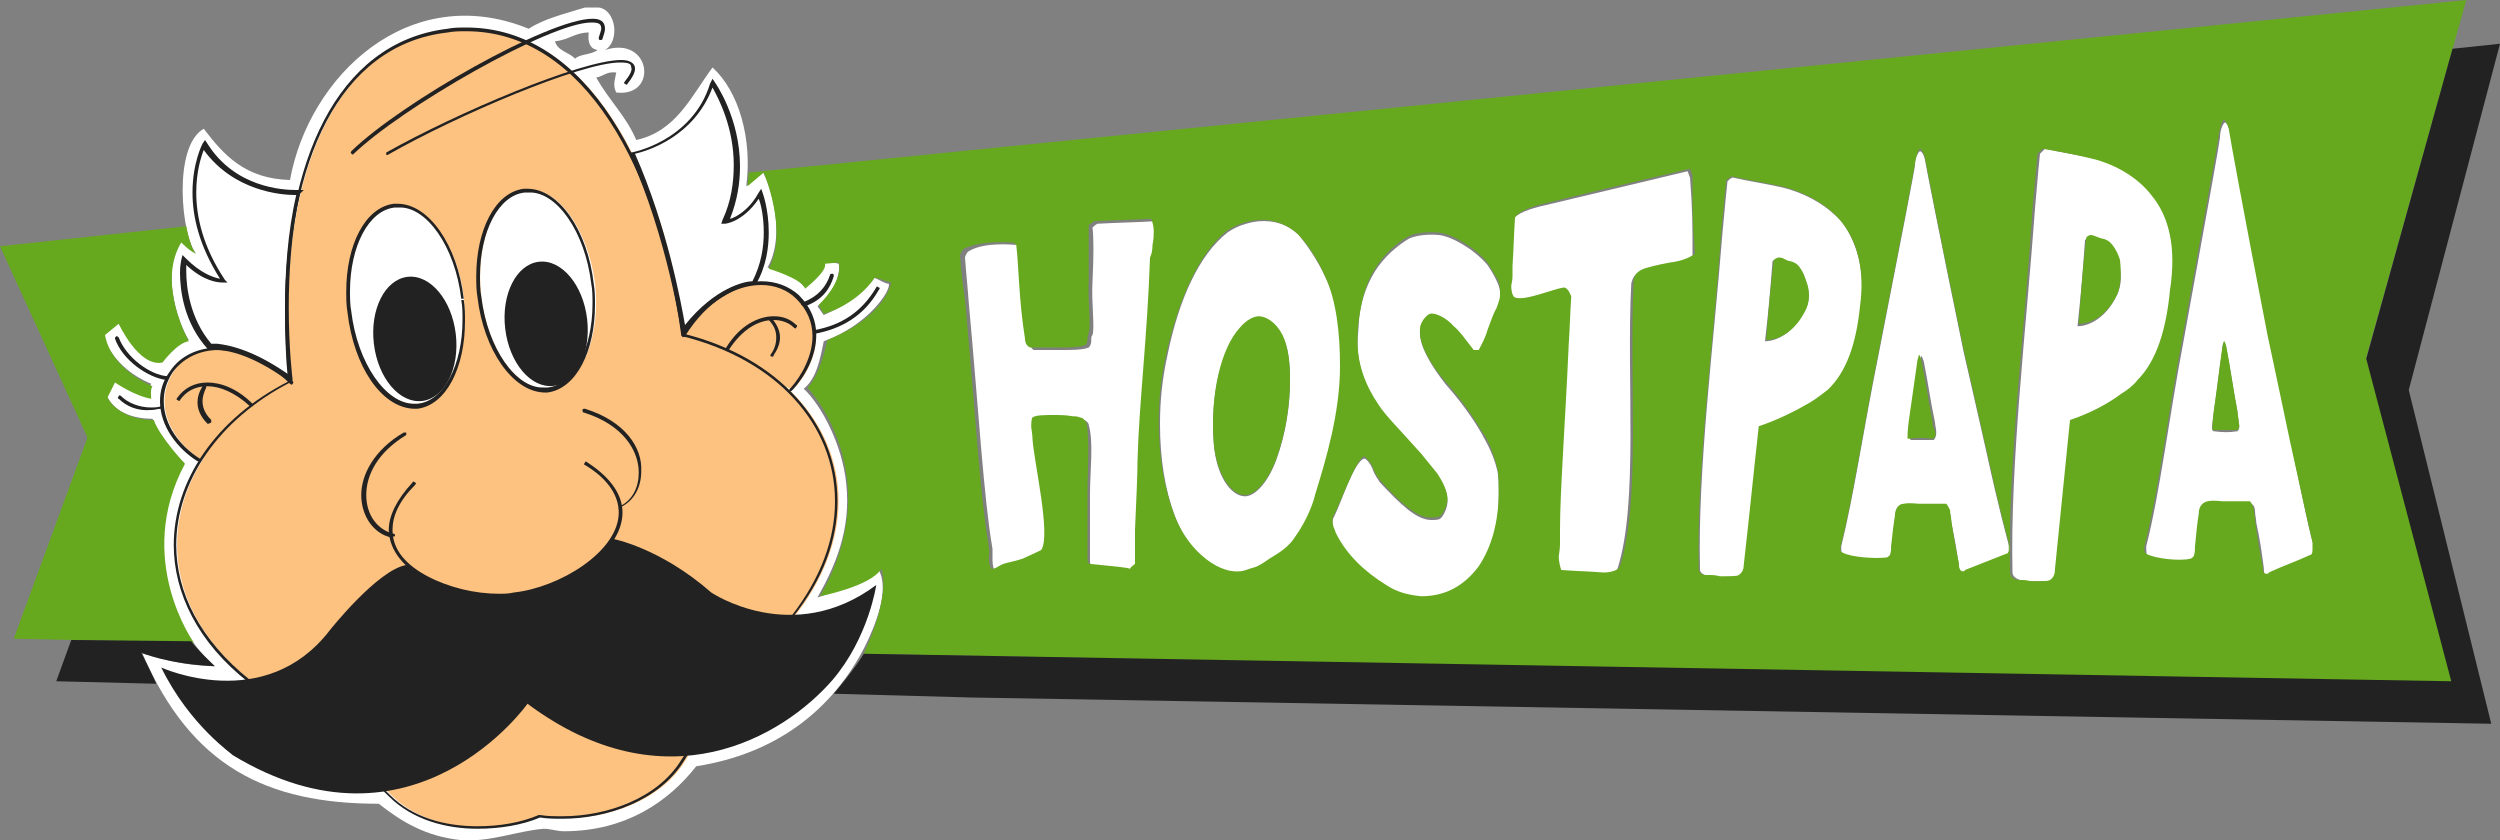
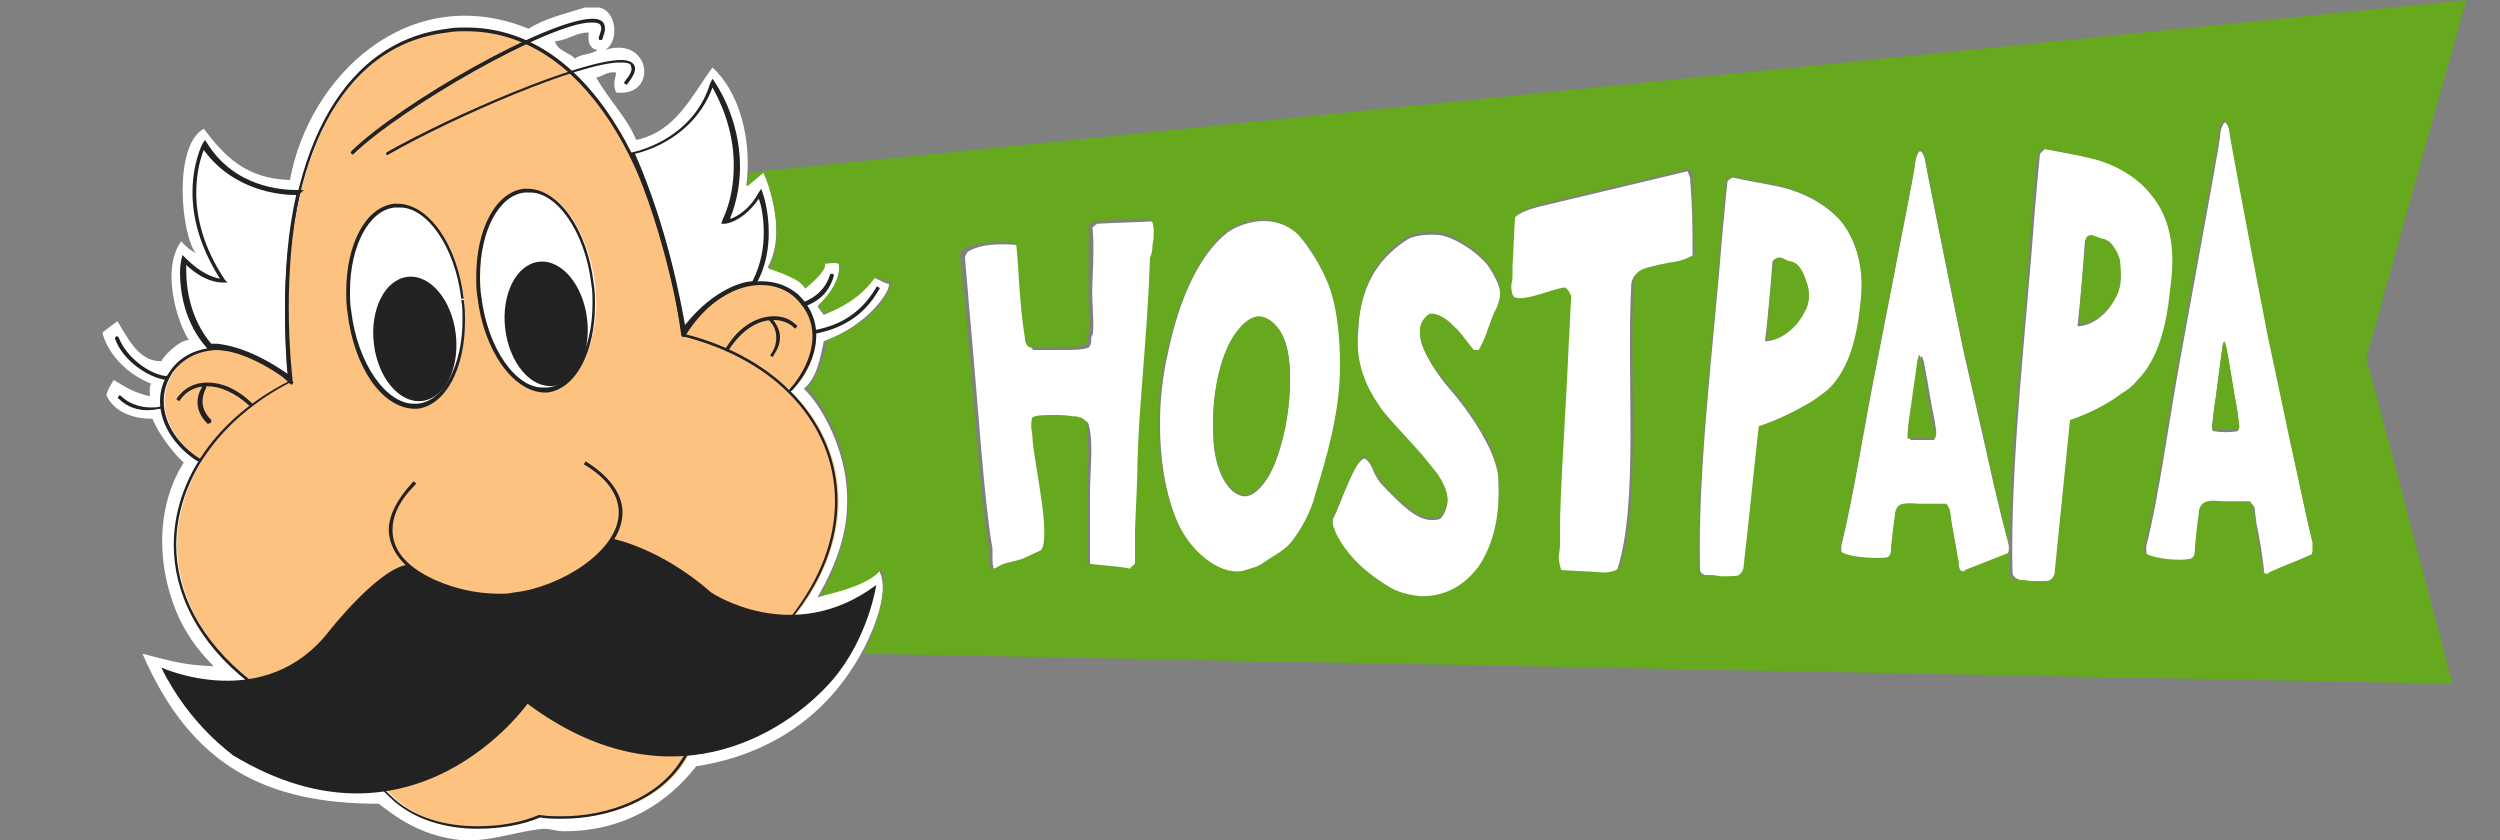
<svg xmlns="http://www.w3.org/2000/svg" version="1.1" id="Layer_1" x="0px" y="0px" viewBox="0 0 200 67.2" style="enable-background:new 0 0 200 67.2;" xml:space="preserve">
  <rect x="0" y="0" width="200" height="67.2" fill="#808080" stroke="none" />
  <style type="text/css">
	.st0{fill-rule:evenodd;clip-rule:evenodd;fill:#FFFFFF;}
	.st1{fill:#FFFFFF;}
	.st2{fill:#FDC180;}
	.st3{fill:#66A91E;}
	.st4{fill:#222222;}
</style>
  <g>
    <g id="White_2_">
      <g>
        <path class="st0" d="M46.8,0.6c0.4,0,0.7,0,1.1,0c1.4,0.2,1.7,2.7,0.5,3.4c3.7-1.2,4.3,3.8,0.9,3.4c-0.3-0.6-0.1-1,0-1.6     c-0.8-0.1-1,0.3-1.6,0.4c1,1.8,2.4,3.1,3.2,5c3.2-0.7,4.4-3.5,6.1-5.8c2.1,1.9,3.2,5.7,2.7,9.5c1-0.8,1.1-1,1.3-1.2     c1,1.9,1.7,5.5,0.4,7.7c0.3,0.1,1.9,0.3,2.9,1.5c0.1,0.1,1.3-1.2,1.6-1.9c0.4,0,0.9,0,1.2,0.1c0.1,0.5,0,1.9-1.7,3.4     c0.2,0.3,0.3,0.4,0.5,0.7c0.8-0.4,2-0.7,4-3c0.5,0.2,0.9,0.5,1.2,0.5c0.2,0.5-1.6,3.3-5.2,4.6c-0.3,1.5-0.6,3-1.6,3.8     c1.4,1.3,3.1,4.5,3.4,7.6c0.4,3.7-0.9,6.6-2.3,9.1c2.3-0.8,3.6-1,4.9-2.2c0.9,1.6-0.3,4.5-1.1,6.1c-2.6,5.1-7.1,8.6-13.5,9.6     c-2.2,2.8-5.6,5.2-10.6,5.2c-0.5,0-1.1-0.2-1.6-0.2c-2.3,0.2-4.3,1.1-6.7,0.9c-2.7-0.3-4.6-1.4-6.5-2.9c-9,0-15-3-18.9-12     c2.4,0.6,3.2,0.9,5.7,1c-1-1-1.9-2.1-2.7-3.7c-1.8-3.8-2.1-8.8,0.3-12.6c-0.4-0.3-1.9-2-2.5-3.5c-1.7,0-3.1-0.6-3.7-1.9     c0.2-0.6,0.3-0.7,0.6-1.2c1,0.6,1.6,1,2.9,1.3c0-0.1-0.1-0.8,0.1-1c-3.2-1.3-3.9-3.9-3.9-4.1c0.5-0.4,0.9-0.7,1.2-0.9     c1.1,1.9,1.9,3.2,3.5,3.2c0.1-0.3,1.4-1.7,2.2-1.7c-1-1.6-2.2-5.7-0.6-7.9c0.7,0.8,1,0.8,1.2,1c-1.2-1.4-1.9-8.6,0.6-10     c1.6,2.1,3.3,4,6.9,4.1c1.5-8.3,9.5-16,19.1-12.1C43.5,1.5,45.2,1.1,46.8,0.6z M44.4,3.3c0.2,0.8,1.2,0.9,1.6,1.4     c0.4-0.4,1.3-0.3,1.8-0.7c-0.6-0.1-0.8-0.6-0.7-1.4C46,2.6,45.5,3.2,44.4,3.3z" />
      </g>
      <g>
        <g>
          <g>
            <path class="st1" d="M92.2,20.8c-0.3,6.2-0.9,11.9-1,16.3c0,1.2-0.1,3-0.2,5.5c0,0.6,0,1.5,0,2.7c-0.1,0.2-0.2,0.2-0.4,0.4       c-0.2-0.1-1.2-0.2-3.3-0.4c0-0.1-0.1-0.2-0.1-0.3c0-1.9,0-3.7,0-5.5c0-1.8,0.3-4.1-0.1-5.5c0-0.2-0.3-0.4-0.4-0.4       c-0.2,0-0.4-0.1-0.6-0.1c-0.5-0.1-1-0.1-1.6-0.1c-0.5,0-1.4,0-1.6,0.2c-0.1,0.1-0.1,0.5-0.1,0.8c0,0.5,0.1,0.8,0.1,0.9       c0.1,1.8,1.5,7.8,0.7,8.9c0,0-0.6,0.3-1.5,0.7c-0.6,0.3-1.3,0.3-1.5,0.4c-0.3,0.1-0.8,0.5-1,0.4c-0.1-0.1-0.2-0.5-0.2-0.9       c0-0.4,0-0.7,0-0.9c-0.7-4-1.1-11-1.9-19.7c-0.1-1.4-0.2-2.2-0.3-3.6c0-0.1,0.2-0.5,0.3-0.5c1.3-0.8,3.7-0.5,3.9-0.5       c0.1,0.1,0.1,0.1,0.2,0.2c0.2,1.7,0.2,4.4,0.7,7.5c0.1,0.3,0.2,0.6,0.4,0.7c0.9,0,1.3,0,2.2,0c0.9,0,1.7,0,2.2-0.2       c0.1-0.1,0.2-0.3,0.2-0.5c0-0.3,0-0.4,0.1-0.5c0.2-0.7-0.1-2.5,0-4.3c0.1-2,0.1-3.5,0-4.3c0.1-0.1,0.2-0.2,0.4-0.3       c1.8-0.1,2.8-0.1,4.6-0.2c0.1,0.3,0.2,0.6,0.2,1c0,0.3,0,0.6-0.1,1.1C92.2,20.2,92.2,20.6,92.2,20.8z" />
          </g>
          <g>
            <path class="st1" d="M106.1,22.3c0.9,1.9,1.2,4.4,1.2,7.2c0,3.7-1.1,7.4-2,10.3c-0.2,0.5-0.7,2-1.7,3.5       c-0.7,0.9-1.7,1.4-2.1,1.7c-0.2,0.2-0.6,0.5-1.1,0.6c-0.4,0.1-0.8,0.2-1.1,0.3c-1,0.1-2.2-0.4-3.1-1.3c-1-0.9-1.7-2-2.2-3.3       c-0.8-2.1-1.2-4.6-1.2-7.4c0-1.9,0.2-3.7,0.6-5.5c0.9-4.4,2.5-8,4.8-9.8c0.7-0.5,1.6-0.8,2.5-0.9c1.3-0.1,2.4,0.3,3.2,1.1       C104.4,19.4,105.3,20.6,106.1,22.3z M102.6,26.9c-0.5-1-1.2-1.5-1.9-1.5c-0.4,0-1,0.3-1.5,0.9c-1.5,1.7-2.4,5.3-2.1,9.2       c0.2,2.5,1.3,4.1,2.4,4.2c0.8,0.1,1.9-1,2.6-2.9c0.8-2.2,1.1-4.4,1.1-6.4C103.2,29.1,103.1,27.8,102.6,26.9z" />
          </g>
          <g>
            <path class="st1" d="M120,23.9c0,0.1-0.1,0.5-0.3,1c-0.1,0.3-0.4,0.9-0.7,1.7c-0.2,0.7-0.5,1.3-0.7,1.6c-0.2,0-0.2,0-0.4,0       c-0.7-1-1.2-1.6-1.6-1.9c-0.6-0.6-1.4-1.1-1.9-1c-0.3,0.1-0.8,0.7-0.8,1.2c-0.1,1.1,0.9,2.8,2.1,4.3c1.6,1.8,2.5,3.3,2.9,4       c0,0.1,0.8,1.2,1.2,2.9c0.1,0.5,0.1,1.3,0.1,1.8c0,2.5-0.5,4.5-1.6,6c-1.2,1.7-2.7,2.5-4.6,2.4c-1,0-1.9-0.3-2.8-0.9       c-1.8-1.1-3.1-2.5-4-4.1c-0.1-0.2-0.1-0.3-0.2-0.5c-0.1-0.2-0.1-0.4-0.1-0.6c0-0.1,0-0.3,0.1-0.4c0.6-1.2,1.6-4.4,2.4-4.7       c0.1-0.1,0.5,0.3,0.7,0.8c0.2,0.6,0.5,0.9,0.6,1.1c1.6,1.7,2.9,3,4.1,3c0.2,0,0.6,0,0.7-0.1c0.2-0.1,0.6-0.8,0.6-1.4       c0-0.6-0.3-1.4-0.8-2c-0.4-0.5-0.8-1.1-1.3-1.6c-1.6-1.8-2.9-3.1-3.4-3.9c-1.1-1.7-1.7-3.4-1.7-5.1c0-0.6,0.1-1.2,0.1-1.7       c0.1-1.4,0.5-2.8,1.3-4.1c0.7-1.1,1.7-2,2.7-2.6c0.4-0.2,1.3-0.4,2.4-0.3c1,0.1,2.8,1.1,3.9,2.4c0.2,0.3,0.4,0.6,0.6,1       c0.2,0.4,0.4,0.8,0.4,1.2C120.1,23.6,120,23.8,120,23.9z" />
          </g>
          <g>
            <path class="st1" d="M135.4,20.5c-0.4,0.4-1.1,0.6-2,0.7c-1.1,0.2-1.8,0.3-2.1,0.5c-0.5,0.2-0.7,0.5-0.8,1       c-0.4,7.6,0.6,17.5-1.1,22.8c-0.1,0.3-0.7,0.5-1.3,0.5c-1.4-0.1-2.1-0.1-3.4-0.2c-0.1-0.3-0.2-0.6-0.2-1.1c0-0.1,0-0.5,0.1-1       c0-0.4,0-0.8,0-1.1c-0.1-3.1,0.3-8.3,0.7-14.9c0.1-1.5,0.1-2.3,0.2-3.8c-0.1-0.5-0.4-0.7-0.6-0.7c-0.8,0.1-3.1,1.1-3.9,0.8       c-0.1,0-0.3-0.5-0.3-0.9c0-0.1,0-0.4,0.1-0.8c0-0.4,0-0.7,0-0.8c0.1-1.6,0.1-2.3,0.2-3.9c0.3-0.5,1.3-0.9,2.7-1.2       c2.5-0.6,6.3-1.5,11.3-2.7c0.1,0.2,0.1,0.3,0.2,0.5C135.4,16.7,135.4,18,135.4,20.5z" />
          </g>
          <g>
            <path class="st1" d="M148.9,24.6c-0.3,3-1.2,5.3-2.6,6.7c-0.4,0.4-0.9,0.7-1.4,1c-1.2,0.8-2.6,1.4-4.1,1.9       c-0.5,4.5-0.7,6.7-1.2,11.1c0,0.3-0.1,0.6-0.4,0.8c-0.1,0.1-0.6,0.1-1.5,0.1c-0.5,0-0.7,0-1.1-0.1c-0.3-0.1-0.6-0.3-0.6-0.5       c-0.2-8.1,1.1-18.1,1.8-27c0.1-0.9,0.2-2.3,0.4-4.1c0.1-0.1,0.2-0.2,0.4-0.3c1.3,0.3,2.7,0.5,4,0.8c2,0.5,3.6,1.5,4.7,2.7       C148.6,19.4,149.2,21.7,148.9,24.6z M144.5,22.6c-0.2-0.7-0.7-1.4-1.1-1.5c-0.1,0-0.4,0-0.6-0.2c-0.3-0.1-0.4-0.2-0.6-0.2       c-0.1,0-0.3,0.1-0.4,0.2c-0.2,2.6-0.3,3.8-0.6,6.4c1.1,0,2.4-0.9,3.1-2.3C144.8,24.3,144.8,23.4,144.5,22.6z" />
          </g>
          <g>
            <path class="st1" d="M160.7,43.6c0.1,0.2,0.1,0.3,0,0.6c0,0.2-0.1,0.3-0.2,0.3c-1.3,0.5-2,0.8-3.3,1.3       c-0.1,0.1-0.2,0.1-0.2,0.1c-0.2,0-0.3-0.2-0.3-0.7c-0.2-1.4-0.3-2-0.6-3.4c0-0.3-0.1-0.6-0.1-0.8c-0.1-0.3-0.1-0.4-0.3-0.5       c-0.3,0-0.5,0-0.8,0c-0.4,0-0.9,0-1.4,0c-0.3,0-0.7,0-1.2,0c-0.4,0-0.7,0.4-0.7,0.9c0,0.6-0.1,1.4-0.3,2.4c0,0.2,0,0.5-0.1,0.8       c0,0.1-0.2,0.2-0.3,0.2c-0.8,0.2-2.9,0-3.5-0.4c-0.1-0.1-0.1-0.4-0.1-0.7c1-4,1.8-9.5,3-15.4c1.9-9.7,2.9-14.9,2.9-15.1       c0-0.6,0.3-1.1,0.4-1.1c0.1,0,0.3,0.2,0.4,0.7c0.1,0.6,1.1,5.7,3.1,15.4c0.3,1.3,0.9,3.9,1.8,7.9       C159.9,40.7,160.6,43.2,160.7,43.6z M154.7,35.2c0.1-0.1,0.2-0.3,0.2-0.6c0-0.3-0.1-0.6-0.1-0.8c-0.4-1.9-0.5-2.9-0.9-4.9       c-0.1-0.2-0.1-0.4-0.2-0.4c0,0-0.1,0.1-0.1,0.4c-0.3,2-0.4,2.9-0.7,4.9c-0.1,0.8-0.1,1.2-0.1,1.3c0,0.1,0.1,0.1,0.1,0.1       C153.5,35.2,153.9,35.2,154.7,35.2z" />
          </g>
          <g>
            <path class="st1" d="M173.9,23.2c-0.3,3.2-1.2,5.7-2.6,7.2c-0.4,0.4-0.9,0.8-1.4,1.1c-1.2,0.8-2.6,1.5-4.1,2.1       c-0.5,4.8-0.7,7.2-1.2,11.9c0,0.4-0.1,0.7-0.4,0.9c-0.1,0.1-0.6,0.1-1.5,0.1c-0.5,0-0.7,0-1.1-0.1c-0.3-0.1-0.6-0.3-0.6-0.6       c-0.2-8.7,1.1-19.5,1.8-29.1c0.1-1,0.2-2.5,0.4-4.4c0.1-0.1,0.2-0.2,0.4-0.4c1.3,0.3,2.7,0.5,4,0.8c2,0.5,3.6,1.6,4.7,2.9       C173.6,17.5,174.1,20.1,173.9,23.2z M169.5,21c-0.2-0.7-0.7-1.5-1.1-1.6c-0.1,0-0.4,0-0.6-0.2c-0.3-0.1-0.4-0.2-0.6-0.2       c-0.1,0-0.3,0.1-0.4,0.2c-0.2,2.8-0.3,4.1-0.6,6.9c1.1,0,2.4-0.9,3.1-2.4C169.8,22.8,169.7,21.8,169.5,21z" />
          </g>
          <g>
            <path class="st1" d="M185.1,43.6c0.1,0.2,0.1,0.4,0,0.6c0,0.2-0.1,0.4-0.2,0.4c-1.3,0.6-2,0.8-3.3,1.4       c-0.1,0.1-0.2,0.1-0.2,0.1c-0.2,0-0.3-0.2-0.3-0.7c-0.2-1.5-0.3-2.2-0.6-3.6c0-0.3-0.1-0.6-0.1-0.9c0-0.3-0.1-0.5-0.3-0.6       c-0.3,0-0.5,0-0.8,0c-0.4,0-0.9,0-1.4,0c-0.3,0-0.7,0-1.2,0c-0.4,0.1-0.7,0.4-0.7,1c0,0.6-0.1,1.5-0.3,2.6c0,0.2,0,0.5-0.1,0.8       c0,0.1-0.2,0.2-0.3,0.2c-0.8,0.2-2.9,0-3.5-0.4c-0.1-0.1-0.1-0.5-0.1-0.8c1.1-4.3,1.8-10.2,3-16.5c1.9-10.4,2.9-16,2.9-16.2       c0-0.7,0.3-1.2,0.4-1.2c0.1,0,0.3,0.3,0.4,0.7c0.1,0.6,1.1,6.1,3.1,16.5c0.3,1.4,0.9,4.2,1.8,8.5       C184.3,40.4,184.9,43.2,185.1,43.6z M179,34.5c0.1-0.1,0.2-0.3,0.1-0.6c0-0.3-0.1-0.6-0.1-0.9c-0.4-2.1-0.5-3.1-0.9-5.2       c-0.1-0.3-0.1-0.4-0.2-0.4c0,0-0.1,0.1-0.1,0.4c-0.3,2.1-0.4,3.2-0.7,5.2c-0.1,0.8-0.2,1.3-0.1,1.4c0,0.1,0.1,0.1,0.1,0.1       C177.9,34.6,178.3,34.6,179,34.5z" />
          </g>
        </g>
      </g>
    </g>
    <g id="Pantone_714_C_1_">
      <path class="st2" d="M23.4,30.5c-3.8-3.7-8-3.2-9.5-0.8c-1.8,2.8,0,5.7,2.2,7.1" />
      <path class="st2" d="M54.8,26.8c2.9-4.5,7-5,9.1-3c2.4,2.3,1.3,5.6-0.5,7.4" />
      <path class="st2" d="M31.3,63.6c-2.3-2.3-4.2-3.7-11.2-9.1c-9.4-7.4-7.1-18.6,3.2-24C21.9,16.4,25.7,3.6,36,2.4    c10.3-1.2,16.9,10.3,18.8,24.4c11.3,2.8,16.2,13.1,8.7,22.6c-5.5,6.9-7.1,8.8-8.7,11.5c-2.3,3.7-7.6,5-11.4,4.4    C39.9,66.7,34.4,66.7,31.3,63.6z M31.6,16.4c-2.5,0.3-4.1,4.1-3.6,8.5c0.5,4.4,3,7.7,5.5,7.4c2.5-0.3,4.1-4.1,3.6-8.5    C36.6,19.5,34.1,16.2,31.6,16.4z M42.1,15.2c-2.5,0.3-4.1,4.1-3.6,8.5c0.5,4.4,3,7.7,5.5,7.4c2.5-0.3,4.1-4.1,3.6-8.5    C47,18.3,44.6,14.9,42.1,15.2z" />
    </g>
    <g id="Pantone_3435_C_1_">
      <g>
-         <path class="st3" d="M15.7,20.3c-0.4-0.1-1.2-0.9-1.2-0.9c-2,3.3,0.6,7.9,0.6,7.9c-0.9,0.1-2.1,1.7-2.1,1.7     c-1.9,0.4-3.5-3.1-3.5-3.1l-1.1,0.9c0.5,2.8,3.8,4.1,3.8,4.1c-0.2,0.2-0.1,1-0.1,1c-1.3-0.2-2.9-1.3-2.9-1.3l-0.6,1.2     c1,1.9,3.7,1.8,3.7,1.8c0.5,1.4,2.5,3.5,2.5,3.5c-4.1,7.6,0.7,14.3,0.7,14.3L1.1,51.1L7,35L0,19.7l14.9-1.6     C14.9,18.2,15.3,20.1,15.7,20.3z" />
-       </g>
+         </g>
      <g>
        <path class="st3" d="M197.3,0l-8,28.6l6.9,26.1L69.1,52.3c2.3-5,1.4-6.8,1.4-6.8c-0.8,1.4-4.9,2.2-4.9,2.2c5.6-9.7-1-16.7-1-16.7     c1-0.9,1.6-3.8,1.6-3.8c4.7-1.9,5.1-4.6,5.1-4.6L70,22.2c-1.6,2.3-4.1,2.9-4.1,2.9l-0.4-0.7c2.1-2.1,1.6-3.4,1.6-3.4L66,21.1     c0.2,0.6-1.6,2-1.6,2c-0.2-0.8-2.9-1.6-2.9-1.6c1.6-3-0.4-7.7-0.4-7.7l-1.3,1.1l0.1-1.1L197.3,0z M92.2,19.6     c0.1-0.5,0.1-0.8,0.1-1.1c0-0.4-0.1-0.7-0.2-1c-1.8,0.1-2.8,0.1-4.6,0.2c-0.1,0.1-0.2,0.2-0.4,0.3c0,0.9,0,2.3,0,4.3     c-0.1,1.8,0.2,3.6,0,4.3c0,0.1-0.1,0.2-0.1,0.5c0,0.3-0.1,0.5-0.2,0.5c-0.5,0.2-1.3,0.2-2.2,0.2c-0.9,0-1.3,0-2.2,0     c-0.2-0.1-0.4-0.3-0.4-0.7c-0.5-3.1-0.5-5.9-0.7-7.5c-0.1-0.1-0.1-0.1-0.2-0.2c-0.3,0-2.6-0.2-4,0.5c-0.1,0.1-0.3,0.4-0.3,0.5     c0.1,1.4,0.2,2.2,0.4,3.6c0.8,8.7,1.2,15.7,1.9,19.7c0,0.1,0.1,0.4,0,0.9c0,0.4,0.1,0.8,0.2,0.9c0.2,0.1,0.7-0.3,1-0.4     c0.3-0.1,0.9-0.2,1.5-0.4c0.9-0.4,1.5-0.7,1.5-0.7c0.8-1.2-0.6-7.1-0.7-8.9c0,0,0-0.3-0.1-0.9c0-0.3,0-0.7,0.1-0.8     c0.2-0.2,1.1-0.2,1.6-0.2c0.6,0,1.1,0,1.6,0.1c0.2,0,0.4,0,0.6,0.1c0.2,0,0.4,0.2,0.5,0.4c0.3,1.4,0.1,3.7,0.1,5.5     c0,1.8,0,3.7,0,5.5c0,0.1,0.1,0.2,0.1,0.3c2,0.2,3.1,0.3,3.3,0.4c0.1-0.2,0.2-0.2,0.4-0.4c0-1.2,0-2.1,0-2.7     c0.1-2.4,0.2-4.3,0.2-5.5c0.1-4.4,0.8-10.1,1-16.3C92.1,20.4,92.2,20.1,92.2,19.6z M103.8,18.7c-0.9-0.8-2-1.2-3.2-1.1     c-0.9,0.1-1.8,0.4-2.5,0.9c-2.2,1.8-3.8,5.4-4.8,9.8c-0.4,1.8-0.6,3.6-0.6,5.4c0,2.8,0.4,5.2,1.2,7.4c0.5,1.3,1.2,2.4,2.2,3.3     c1,0.9,2.1,1.4,3.1,1.3c0.3,0,0.7-0.2,1.1-0.3c0.4-0.1,0.8-0.4,1.1-0.6c0.4-0.3,1.5-0.8,2.1-1.7c1.1-1.5,1.6-3,1.7-3.5     c0.9-2.9,2-6.6,2-10.3c0-2.7-0.3-5.3-1.2-7.2C105.3,20.4,104.3,19.2,103.8,18.7z M103.2,30.3c0,1.9-0.3,4.2-1.1,6.4     c-0.7,1.9-1.8,3-2.6,2.9c-1.1-0.1-2.2-1.8-2.4-4.2c-0.3-3.9,0.6-7.6,2.1-9.2c0.5-0.6,1.1-0.9,1.5-0.9c0.6,0,1.4,0.5,1.9,1.5     C103,27.6,103.2,28.9,103.2,30.3z M120,23.2c0-0.4-0.1-0.8-0.4-1.2c-0.2-0.3-0.4-0.7-0.6-1c-1.1-1.3-2.9-2.3-3.9-2.4     c-1.1-0.1-2.1,0.1-2.4,0.3c-1.1,0.6-2,1.5-2.7,2.6c-0.8,1.2-1.1,2.7-1.3,4.1c-0.1,0.6-0.1,1.2-0.1,1.7c0,1.8,0.6,3.5,1.7,5.1     c0.5,0.8,1.8,2.1,3.4,3.9c0.4,0.5,0.9,1.1,1.3,1.6c0.4,0.6,0.8,1.4,0.8,2c0,0.6-0.4,1.2-0.6,1.4c-0.2,0.1-0.5,0.1-0.8,0.1     c-1.1,0-2.5-1.3-4-3c-0.1-0.1-0.4-0.5-0.6-1.1c-0.2-0.4-0.6-0.8-0.7-0.8c-0.7,0.4-1.8,3.6-2.4,4.7c-0.1,0.1-0.1,0.3-0.1,0.4     c0,0.1,0,0.3,0.1,0.6c0.1,0.2,0.1,0.3,0.2,0.5c0.8,1.6,2.2,3,4,4.1c0.9,0.6,1.8,0.8,2.8,0.9c1.9,0,3.4-0.8,4.6-2.4     c1-1.5,1.6-3.5,1.6-6c0-0.6,0-1.3-0.1-1.8c-0.4-1.7-1.1-2.9-1.2-2.9c-0.4-0.7-1.3-2.2-2.9-4c-1.3-1.5-2.2-3.1-2.1-4.3     c0-0.5,0.5-1.1,0.8-1.2c0.4-0.1,1.3,0.3,1.9,1c0.4,0.3,0.9,1,1.6,1.9c0.2,0,0.2,0,0.4,0c0.2-0.4,0.5-0.9,0.7-1.6     c0.3-0.8,0.5-1.4,0.7-1.7c0.2-0.5,0.3-0.9,0.3-1C120,23.6,120,23.4,120,23.2z M135.4,14c-0.1-0.2-0.1-0.3-0.2-0.5     c-5.1,1.2-8.9,2.1-11.3,2.7c-1.4,0.3-2.4,0.7-2.7,1.2c-0.1,1.6-0.1,2.3-0.2,3.9c0,0.2,0,0.5,0,0.8c0,0.4-0.1,0.6-0.1,0.8     c0,0.4,0.1,0.8,0.3,0.9c0.8,0.3,3.1-0.7,3.9-0.8c0.2,0,0.4,0.2,0.6,0.7c-0.1,1.5-0.1,2.3-0.2,3.8c-0.3,6.7-0.7,11.8-0.7,14.9     c0,0.3,0,0.7,0,1.1c0,0.5-0.1,0.9-0.1,1c0,0.4,0.1,0.8,0.2,1.1c1.4,0.1,2.1,0.1,3.4,0.2c0.6,0,1.2-0.2,1.3-0.5     c1.7-5.3,0.7-15.2,1.1-22.8c0-0.5,0.3-0.8,0.8-1c0.3-0.1,1-0.3,2.1-0.5c0.9-0.1,1.6-0.4,2-0.7C135.4,17.8,135.4,16.6,135.4,14z      M147.2,17.6c-1-1.2-2.7-2.2-4.7-2.7c-1.3-0.3-2.7-0.5-4-0.8c-0.1,0.1-0.2,0.2-0.4,0.3c-0.2,1.8-0.3,3.2-0.4,4.1     c-0.6,8.9-2,18.9-1.8,27c0,0.3,0.2,0.5,0.6,0.5c0.5,0,0.7,0,1.1,0.1c0.9,0,1.4,0,1.5-0.1c0.3-0.2,0.4-0.5,0.4-0.8     c0.5-4.4,0.7-6.6,1.2-11.1c1.5-0.5,2.9-1.2,4.1-1.9c0.5-0.3,1-0.7,1.4-1c1.5-1.4,2.3-3.7,2.6-6.7     C149.2,21.6,148.6,19.2,147.2,17.6z M144.4,24.9c-0.7,1.4-1.9,2.3-3.1,2.3c0.2-2.6,0.3-3.8,0.6-6.4c0.1-0.1,0.3-0.2,0.4-0.2     c0.1,0,0.3,0,0.6,0.2c0.2,0.1,0.5,0.1,0.6,0.2c0.4,0.1,0.8,0.8,1,1.5C144.8,23.2,144.8,24.2,144.4,24.9z M158.9,35.9     c-0.9-4-1.5-6.6-1.8-7.9c-2-9.6-3-14.8-3.1-15.4c-0.1-0.4-0.3-0.7-0.4-0.7c-0.1,0-0.3,0.5-0.4,1.1c0,0.2-1,5.4-2.9,15.1     c-1.2,5.9-2,11.4-3,15.4c-0.1,0.3-0.1,0.7,0.1,0.7c0.7,0.4,2.7,0.5,3.5,0.4c0.1,0,0.2-0.1,0.3-0.2c0.1-0.3,0.1-0.6,0.1-0.8     c0.1-1,0.2-1.8,0.3-2.4c0-0.5,0.3-0.9,0.7-0.9c0.5-0.1,1,0,1.2,0c0.5,0,1,0,1.4,0c0.3,0,0.5,0,0.8,0c0.1,0.1,0.2,0.3,0.3,0.5     c0,0.3,0.1,0.5,0.1,0.8c0.2,1.4,0.3,2,0.6,3.4c0,0.4,0.1,0.7,0.3,0.7c0.1,0,0.2,0,0.2-0.1c1.3-0.5,2-0.8,3.3-1.3     c0.1,0,0.2-0.1,0.2-0.3c0-0.2,0-0.4,0-0.6C160.6,43.1,159.9,40.5,158.9,35.9z M152.7,35.1c-0.1,0-0.1,0-0.1-0.1     c0-0.1,0-0.5,0.1-1.3c0.3-2,0.4-2.9,0.7-4.9c0.1-0.3,0.1-0.4,0.1-0.4c0.1,0,0.1,0.1,0.2,0.4c0.4,1.9,0.5,2.9,0.9,4.9     c0,0.3,0.1,0.6,0.2,0.8c0.1,0.3,0,0.5-0.2,0.6C153.9,35,153.5,35,152.7,35.1z M172.1,15.6c-1-1.3-2.7-2.4-4.7-2.9     c-1.2-0.3-2.7-0.6-4-0.8c-0.1,0.1-0.2,0.2-0.4,0.4c-0.2,2-0.3,3.4-0.4,4.4c-0.6,9.6-2,20.3-1.8,29.1c0,0.3,0.2,0.5,0.6,0.6     c0.5,0,0.7,0,1.1,0.1c0.9,0,1.4,0,1.5-0.1c0.3-0.2,0.4-0.5,0.4-0.9c0.5-4.8,0.7-7.1,1.2-11.9c1.5-0.5,2.9-1.2,4.1-2.1     c0.5-0.3,1-0.7,1.3-1.1c1.5-1.5,2.3-4,2.6-7.2C174.1,19.9,173.6,17.4,172.1,15.6z M169.4,23.5c-0.7,1.5-1.9,2.4-3.1,2.4     c0.2-2.8,0.3-4.1,0.6-6.9c0.1-0.1,0.2-0.2,0.4-0.2c0.1,0,0.3,0.1,0.6,0.2c0.2,0.1,0.5,0.1,0.6,0.2c0.4,0.1,0.9,0.9,1.1,1.6     C169.7,21.7,169.7,22.7,169.4,23.5z M183.2,35.3c-0.9-4.3-1.5-7.1-1.8-8.5c-2-10.3-3-15.8-3.1-16.5c-0.1-0.4-0.3-0.7-0.4-0.7     c-0.1,0-0.3,0.5-0.4,1.2c0,0.2-1,5.7-2.9,16.2c-1.2,6.3-1.9,12.2-3,16.5c-0.1,0.3-0.1,0.7,0.1,0.8c0.7,0.4,2.7,0.6,3.5,0.4     c0.1,0,0.2-0.1,0.3-0.2c0.1-0.3,0.1-0.6,0.1-0.8c0.1-1.1,0.2-2,0.3-2.6c0-0.6,0.3-0.9,0.7-1c0.5-0.1,1,0,1.2,0c0.5,0,1,0,1.4,0     c0.3,0,0.5,0,0.8,0c0.1,0.1,0.2,0.3,0.3,0.6c0,0.3,0.1,0.6,0.1,0.9c0.2,1.5,0.3,2.2,0.6,3.6c0,0.5,0.1,0.7,0.3,0.7     c0.1,0,0.2,0,0.2-0.1c1.3-0.6,2-0.8,3.3-1.4c0.1,0,0.2-0.1,0.2-0.4c0-0.2,0-0.4,0-0.6C184.9,43,184.3,40.3,183.2,35.3z      M177.1,34.4c-0.1,0-0.1,0-0.1-0.1c0-0.1,0-0.6,0.1-1.4c0.3-2.1,0.4-3.1,0.7-5.2c0.1-0.3,0.1-0.4,0.1-0.4c0.1,0,0.1,0.1,0.2,0.4     c0.4,2.1,0.5,3.1,0.9,5.2c0,0.3,0.1,0.6,0.1,0.9c0.1,0.3,0,0.5-0.1,0.6C178.2,34.4,177.8,34.4,177.1,34.4z" />
      </g>
    </g>
    <g id="Pantone_Process_Black_1_">
      <g>
        <g>
          <path class="st4" d="M15.8,36.9c-1.6-1-3-2.8-3-4.8l0,0c0-0.8,0.2-1.6,0.8-2.4l0,0c0.8-1.2,2.2-1.9,3.9-1.9l0,0      c1.8,0,3.9,0.8,5.9,2.7l0,0c0.1,0.1,0.1,0.1,0,0.2l0,0c0,0.1-0.1,0.1-0.2,0l0,0c-1.9-1.9-4-2.7-5.7-2.7l0,0      c-1.6,0-2.9,0.7-3.7,1.8l0,0c-0.5,0.8-0.7,1.5-0.7,2.3l0,0c0,1.9,1.3,3.6,2.9,4.6l0,0c0.1,0,0.1,0.1,0,0.2l0,0      C16,36.9,15.9,36.9,15.8,36.9L15.8,36.9C15.9,36.9,15.8,36.9,15.8,36.9L15.8,36.9z" />
        </g>
        <g>
          <g>
            <path class="st4" d="M20,32.5c-1.2-1.1-2.4-1.6-3.4-1.6l0,0c-1,0-1.7,0.4-2.2,1.1l0,0c0,0.1-0.1,0.1-0.2,0l0,0       c-0.1,0-0.1-0.1,0-0.2l0,0c0.5-0.7,1.3-1.2,2.4-1.2l0,0c1.1,0,2.4,0.5,3.6,1.7l0,0v0c0.1,0,0.1,0.1,0,0.2l0,0       C20.1,32.5,20.1,32.5,20,32.5L20,32.5C20,32.5,20,32.5,20,32.5L20,32.5z" />
          </g>
        </g>
        <g>
          <g>
            <path class="st4" d="M16.6,33.9c-0.3-0.3-0.8-0.9-0.8-1.7l0,0c0-0.4,0.1-0.8,0.4-1.3l0,0h0c0-0.1,0.1-0.1,0.2-0.1l0,0       c0.1,0,0.1,0.1,0.1,0.2l0,0c-0.2,0.4-0.3,0.8-0.3,1.1l0,0c0,0.7,0.4,1.2,0.7,1.5l0,0c0,0,0,0.1,0,0.2l0,0       C16.7,33.9,16.7,33.9,16.6,33.9L16.6,33.9C16.6,33.9,16.6,33.9,16.6,33.9L16.6,33.9z" />
          </g>
        </g>
        <g>
          <path class="st4" d="M63.2,31.3c-0.1-0.1-0.1-0.1,0-0.2l0,0c1-1.1,1.8-2.7,1.8-4.2l0,0c0-1.1-0.4-2.1-1.3-3l0,0      c-0.7-0.7-1.7-1.1-2.8-1.1l0,0c-2,0-4.3,1.2-6.1,4.1l0,0c0,0.1-0.1,0.1-0.2,0l0,0c-0.1,0-0.1-0.1,0-0.2l0,0      c1.9-2.9,4.3-4.2,6.3-4.2l0,0c1.2,0,2.2,0.4,3,1.1l0,0c1,1,1.4,2.1,1.4,3.2l0,0c0,1.6-0.8,3.2-1.9,4.4l0,0      C63.3,31.3,63.3,31.3,63.2,31.3L63.2,31.3C63.2,31.3,63.2,31.3,63.2,31.3L63.2,31.3z" />
        </g>
        <g>
          <g>
            <path class="st4" d="M58.1,28c-0.1,0-0.1-0.1,0-0.2l0,0c1.1-1.8,2.6-2.5,3.8-2.5l0,0c0.7,0,1.3,0.2,1.8,0.7l0,0       c0.1,0,0.1,0.1,0,0.2l0,0c0,0.1-0.1,0.1-0.2,0l0,0c-0.4-0.4-1-0.6-1.6-0.6l0,0c-1.2,0-2.5,0.7-3.6,2.4l0,0       C58.3,28,58.2,28,58.1,28L58.1,28C58.1,28,58.1,28,58.1,28L58.1,28z" />
          </g>
        </g>
        <g>
          <g>
            <path class="st4" d="M61.7,28.5c-0.1,0-0.1-0.1,0-0.2l0,0c0.2-0.3,0.4-0.7,0.4-1.3l0,0c0-0.4-0.1-0.9-0.6-1.4l0,0       c0-0.1,0-0.1,0-0.2l0,0c0.1,0,0.1,0,0.2,0l0,0c0.5,0.6,0.7,1.1,0.7,1.6l0,0c0,0.6-0.3,1.1-0.5,1.4l0,0       C61.9,28.5,61.8,28.6,61.7,28.5L61.7,28.5C61.8,28.6,61.8,28.6,61.7,28.5L61.7,28.5z" />
          </g>
        </g>
        <g>
          <g>
            <path class="st4" d="M64.1,24.4c0-0.1,0-0.1,0.1-0.2l0,0c1.3-0.5,1.9-1.3,2.2-2.2l0,0c0-0.1,0.1-0.1,0.2-0.1l0,0       c0.1,0,0.1,0.1,0.1,0.2l0,0c-0.3,1-0.9,1.9-2.3,2.4l0,0c0,0,0,0,0,0l0,0C64.2,24.4,64.1,24.4,64.1,24.4L64.1,24.4z" />
          </g>
        </g>
        <g>
          <g>
            <path class="st4" d="M65.1,26.6c0-0.1,0-0.1,0.1-0.2l0,0c2.1-0.4,3.7-1.4,4.9-3.4l0,0c0-0.1,0.1-0.1,0.2,0l0,0       c0.1,0,0.1,0.1,0,0.2l0,0c-1.2,2.1-3,3.1-5.1,3.5l0,0c0,0,0,0,0,0l0,0C65.1,26.7,65.1,26.6,65.1,26.6L65.1,26.6z" />
          </g>
        </g>
        <g>
          <g>
            <path class="st4" d="M13.3,30.4c-1.5-0.2-3.5-1.6-4.1-3.3l0,0c0-0.1,0-0.1,0.1-0.2l0,0c0.1,0,0.1,0,0.2,0.1l0,0       c0.6,1.6,2.5,3,3.9,3.1l0,0c0.1,0,0.1,0.1,0.1,0.1l0,0C13.4,30.4,13.4,30.4,13.3,30.4L13.3,30.4C13.3,30.4,13.3,30.4,13.3,30.4       L13.3,30.4z" />
          </g>
        </g>
        <g>
          <g>
            <path class="st4" d="M9.5,31.9c-0.1,0-0.1-0.1,0-0.2l0,0c0-0.1,0.1-0.1,0.2,0l0,0c0.5,0.5,1.4,0.9,2.4,0.9l0,0       c0.2,0,0.5,0,0.8-0.1l0,0v0c0.1,0,0.1,0,0.1,0.1l0,0c0,0.1,0,0.1-0.1,0.1l0,0c-0.3,0-0.5,0.1-0.8,0.1l0,0       C11,32.9,10.1,32.5,9.5,31.9L9.5,31.9z" />
          </g>
        </g>
        <g>
          <path class="st4" d="M31.1,63.7c-2.3-2.3-4.2-3.7-11.2-9.1l0,0c-4.1-3.2-6-7.2-6-11l0,0c0-5.1,3.3-10.1,9.2-13.1l0,0      c-0.2-1.9-0.3-3.8-0.3-5.6l0,0c0-11.7,4-21.5,13-22.6l0,0c0.5-0.1,1-0.1,1.5-0.1l0,0c9.6,0,15.6,11.2,17.4,24.5l0,0      C62.3,28.6,67,33.9,67,40.1l0,0c0,3-1.1,6.2-3.6,9.3l0,0c-5.5,6.9-7.1,8.8-8.7,11.5l0,0c-2,3.2-6.2,4.6-9.7,4.6l0,0      c-0.6,0-1.2,0-1.8-0.1l0,0c-1.4,0.6-3.2,0.9-5,0.9l0,0C35.7,66.3,33,65.6,31.1,63.7L31.1,63.7z M37.3,2.5c-0.5,0-1,0-1.5,0.1      l0,0c-8.8,1-12.8,10.6-12.8,22.3l0,0c0,1.8,0.1,3.7,0.3,5.6l0,0c0,0.1,0,0.1-0.1,0.1l0,0c-5.8,3-9.1,8-9.1,13l0,0      c0,3.8,1.9,7.6,5.9,10.8l0,0c6.9,5.5,8.9,6.9,11.2,9.2l0,0c1.8,1.8,4.4,2.5,7,2.5l0,0c1.8,0,3.5-0.3,4.9-0.9l0,0l0.1,0      c0.6,0.1,1.1,0.1,1.8,0.1l0,0c3.5,0,7.6-1.4,9.5-4.5l0,0c1.7-2.7,3.3-4.6,8.8-11.5l0,0c2.4-3.1,3.5-6.2,3.5-9.2l0,0      c0-6.1-4.6-11.3-12.2-13.2l0,0c-0.1,0-0.1-0.1-0.1-0.1l0,0C52.7,13.5,46.7,2.5,37.3,2.5L37.3,2.5C37.3,2.5,37.3,2.5,37.3,2.5      L37.3,2.5z" />
        </g>
        <g>
          <g>
            <path class="st4" d="M28.1,12.3c-0.1-0.1,0-0.1,0-0.2l0,0c4-3.9,15.8-10.6,19.3-10.6l0,0c0.6,0,1,0.2,1,0.8l0,0       c0,0.2-0.1,0.5-0.2,0.8l0,0c0,0.1-0.1,0.1-0.2,0.1l0,0c-0.1,0-0.1-0.1-0.1-0.2l0,0c0.1-0.3,0.2-0.6,0.2-0.7l0,0       c0-0.4-0.2-0.5-0.8-0.5l0,0c-3.3,0-15.2,6.8-19.1,10.6l0,0v0C28.2,12.3,28.2,12.3,28.1,12.3L28.1,12.3       C28.1,12.3,28.1,12.3,28.1,12.3L28.1,12.3z" />
          </g>
        </g>
        <g>
          <g>
            <path class="st4" d="M30.9,12.4c0-0.1,0-0.1,0-0.2l0,0C36.6,9,46.5,4.8,49.7,4.8l0,0c0.6,0,1.1,0.2,1.1,0.7l0,0       c0,0.3-0.2,0.7-0.6,1.2l0,0c0,0.1-0.1,0.1-0.2,0l0,0c-0.1,0-0.1-0.1,0-0.2l0,0c0.4-0.5,0.6-0.9,0.5-1.1l0,0       c0-0.3-0.2-0.4-0.9-0.4l0,0c-3.1,0-13,4.2-18.6,7.4l0,0h0c0,0,0,0-0.1,0l0,0C31,12.4,30.9,12.4,30.9,12.4L30.9,12.4z" />
          </g>
        </g>
        <g>
          <path class="st4" d="M27.8,25c-0.1-0.6-0.1-1.1-0.1-1.7l0,0c0-3.7,1.5-6.7,3.8-7l0,0c0.1,0,0.2,0,0.3,0l0,0      c2.5,0,4.8,3.3,5.3,7.6l0,0l-0.1,0l-0.1,0c-0.5-4.2-2.8-7.4-5-7.3l0,0c-0.1,0-0.2,0-0.3,0l0,0c-2.1,0.2-3.6,3.1-3.6,6.7l0,0      c0,0.5,0,1.1,0.1,1.6l0,0c0.5,4.2,2.8,7.4,5,7.4l0,0c0.1,0,0.2,0,0.3,0l0,0c2.1-0.2,3.6-3.1,3.6-6.7l0,0c0-0.5,0-1.1-0.1-1.6      l0,0l0.1,0l0.1,0c0.1,0.6,0.1,1.1,0.1,1.7l0,0c0,3.7-1.5,6.7-3.8,7l0,0c-0.1,0-0.2,0-0.3,0l0,0C30.5,32.6,28.3,29.3,27.8,25      L27.8,25z" />
        </g>
        <g>
          <g>
            <ellipse transform="matrix(0.993 -0.117 0.117 0.993 -2.952 4.087)" class="st4" cx="33.2" cy="27.1" rx="3.3" ry="5" />
          </g>
        </g>
        <g>
          <path class="st4" d="M38.2,23.8c-0.1-0.6-0.1-1.1-0.1-1.7l0,0c0-3.7,1.5-6.7,3.8-7l0,0c0.1,0,0.2,0,0.3,0l0,0      c2.5,0,4.8,3.3,5.3,7.6l0,0l-0.1,0l-0.1,0c-0.5-4.2-2.8-7.4-5-7.3l0,0c-0.1,0-0.2,0-0.3,0l0,0c-2.1,0.2-3.6,3.1-3.6,6.7l0,0      c0,0.5,0,1.1,0.1,1.6l0,0c0.5,4.2,2.8,7.4,5,7.3l0,0c0.1,0,0.2,0,0.3,0l0,0c2.1-0.2,3.6-3.1,3.6-6.7l0,0c0-0.5,0-1.1-0.1-1.6      l0,0l0.1,0l0.1,0c0.1,0.6,0.1,1.1,0.1,1.7l0,0c0,3.7-1.5,6.7-3.8,7l0,0c-0.1,0-0.2,0-0.3,0l0,0C41,31.3,38.7,28,38.2,23.8      L38.2,23.8z" />
        </g>
        <g>
          <g>
            <ellipse transform="matrix(0.993 -0.117 0.117 0.993 -2.732 5.3)" class="st4" cx="43.7" cy="25.9" rx="3.3" ry="5" />
          </g>
        </g>
        <g>
-           <path class="st4" d="M31.3,43c-1.4-0.3-2.4-1.7-2.4-3.4l0,0c0-1.6,1-3.6,3.4-5l0,0c0.1,0,0.1,0,0.2,0l0,0c0,0.1,0,0.1,0,0.2l0,0      c-2.3,1.4-3.2,3.2-3.2,4.8l0,0c0,1.6,0.9,2.8,2.2,3.1l0,0h0c0.1,0,0.1,0.1,0.1,0.2l0,0C31.4,42.9,31.4,43,31.3,43L31.3,43      C31.3,43,31.3,43,31.3,43L31.3,43z" />
-         </g>
+           </g>
        <g>
-           <path class="st4" d="M49.5,40.7c0-0.1,0-0.1,0.1-0.2l0,0c1-0.5,1.5-1.5,1.5-2.7l0,0c0-1.7-1.2-3.8-4.4-4.8l0,0      c-0.1,0-0.1-0.1-0.1-0.2l0,0c0-0.1,0.1-0.1,0.2-0.1l0,0c3.2,1,4.6,3.1,4.5,5l0,0c0,1.3-0.6,2.4-1.7,2.9l0,0h0c0,0,0,0-0.1,0l0,0      C49.6,40.8,49.6,40.8,49.5,40.7L49.5,40.7z" />
-         </g>
+           </g>
        <g>
          <path class="st4" d="M31.1,42.4c0-1.1,0.6-2.4,1.9-3.8l0,0c0-0.1,0.1-0.1,0.2,0l0,0c0.1,0,0.1,0.1,0,0.2l0,0      c-1.3,1.3-1.8,2.5-1.8,3.6l0,0c0,1.6,1.1,2.8,2.8,3.7l0,0c1.7,0.9,3.8,1.4,5.7,1.4l0,0c0.4,0,0.8,0,1.2-0.1l0,0      c3.7-0.4,8.4-3.3,8.4-6.4l0,0c0-1.2-0.7-2.6-2.7-3.8l0,0c-0.1,0-0.1-0.1,0-0.2l0,0c0-0.1,0.1-0.1,0.2,0l0,0c2,1.3,2.8,2.7,2.8,4      l0,0c0,3.3-4.8,6.2-8.6,6.7l0,0c-0.4,0-0.8,0.1-1.2,0.1l0,0C36,47.8,31.2,45.8,31.1,42.4L31.1,42.4z" />
        </g>
        <g>
          <path class="st4" d="M12.9,53.4c0,0,8.3,3.8,13.5-3c0,0,3.8-4.8,6.1-5.2c0,0,8.9,6.8,16.5-2.1c0,0,3.8,0.7,7.9,4.3      c0,0,6.5,4.4,13.2-0.6c0,0-0.6,4.2-3.5,7.6c-4,4.6-13.4,10.1-24.4,1.9c0,0-9.1,12.9-23.6,4.1C18.7,60.4,15.2,58.1,12.9,53.4z" />
        </g>
        <g>
          <path class="st4" d="M54.5,26.5c0,0-1.1-7.4-4.1-14.1l0,0l0.2-0.1l0,0.2l0-0.2l-0.2,0.1l-0.1-0.2l0.2,0c0,0,1.2-0.2,2.6-1l0,0      c1.4-0.8,3-2.2,3.7-4.5l0,0L57,6.3l0.2,0.3c0,0,2,2.8,2,6.7l0,0c0,1.3-0.2,2.7-0.8,4.2l0,0c0.1,0,0.3-0.1,0.5-0.2l0,0      c0.5-0.3,1.2-0.8,1.8-1.9l0,0l0.2-0.3l0.1,0.3c0,0,0.5,1.3,0.5,3.2l0,0c0,1.2-0.2,2.7-1,4.1l0,0l-0.1,0.1l-0.1,0      c0,0-0.7,0-1.7,0.5l0,0c-1,0.5-2.4,1.4-3.8,3.2l0,0L54.6,27L54.5,26.5L54.5,26.5z M54.8,26c2.4-3,4.8-3.5,5.4-3.5l0,0      c0.7-1.4,0.9-2.7,0.9-3.9l0,0c0-1.2-0.2-2.2-0.4-2.7l0,0c-1.3,1.9-2.7,2-2.7,2l0,0l-0.3,0l0.1-0.3c0.7-1.5,0.9-3,0.9-4.4l0,0      c0-3-1.2-5.3-1.7-6.2l0,0c-1.5,4-5.3,5.1-6.2,5.3l0,0C53.4,18.2,54.5,24.3,54.8,26L54.8,26z" />
        </g>
        <g>
          <path class="st4" d="M23.1,30.5c-3-2.2-5-2.5-5.8-2.5l0,0c-0.3,0-0.5,0-0.5,0l0,0l-0.1,0l-0.1-0.1c-1.9-2.1-2.2-4.7-2.2-6.1l0,0      c0-0.6,0.1-0.9,0.1-1l0,0l0.1-0.4l0.3,0.3c1.2,1.2,2.2,1.5,2.7,1.6l0,0c-1.7-2.7-2.2-5-2.2-6.9l0,0c0-2.4,0.8-3.9,0.8-3.9l0,0      l0.2-0.3l0.2,0.3c2.2,3.5,6,3.7,7.1,3.7l0,0c0.2,0,0.3,0,0.3,0l0,0l0.3,0L24,15.5c-0.7,3-0.9,6.4-0.9,9.1l0,0      c0,3.3,0.3,5.7,0.3,5.7l0,0l0,0.4L23.1,30.5L23.1,30.5z M23,29.9c-0.1-0.8-0.2-2.8-0.2-5.3l0,0c0-2.7,0.2-6,0.9-9l0,0      c0,0-0.1,0-0.1,0l0,0c-1.1,0-4.9-0.3-7.3-3.6l0,0c-0.2,0.5-0.6,1.7-0.6,3.4l0,0c0,1.9,0.5,4.3,2.3,7l0,0l0.2,0.2l-0.3,0      c0,0-0.1,0-0.1,0l0,0c-0.4,0-1.5-0.1-2.9-1.4l0,0c0,0.1,0,0.3,0,0.5l0,0c0,1.3,0.3,3.8,2,5.8l0,0c0.1,0,0.3,0,0.5,0l0,0      C18.2,27.6,20.1,27.9,23,29.9L23,29.9z" />
        </g>
      </g>
      <g>
-         <path class="st4" d="M77.7,55.8l-11-0.3c0,0,1.7-2,2.4-3.2l127,2.2l-6.8-25.8l6.9-24.8l3.8-0.4l-7.3,27.7l6.6,26.7L77.7,55.8z      M5.7,51.2l-1.2,3.3l8,0.2c0,0-0.3-0.7-1.2-2.5c0,0,1.9,0.9,5.9,1.1c0,0-1.6-1.5-1.9-2L5.7,51.2z" />
-       </g>
+         </g>
    </g>
  </g>
</svg>